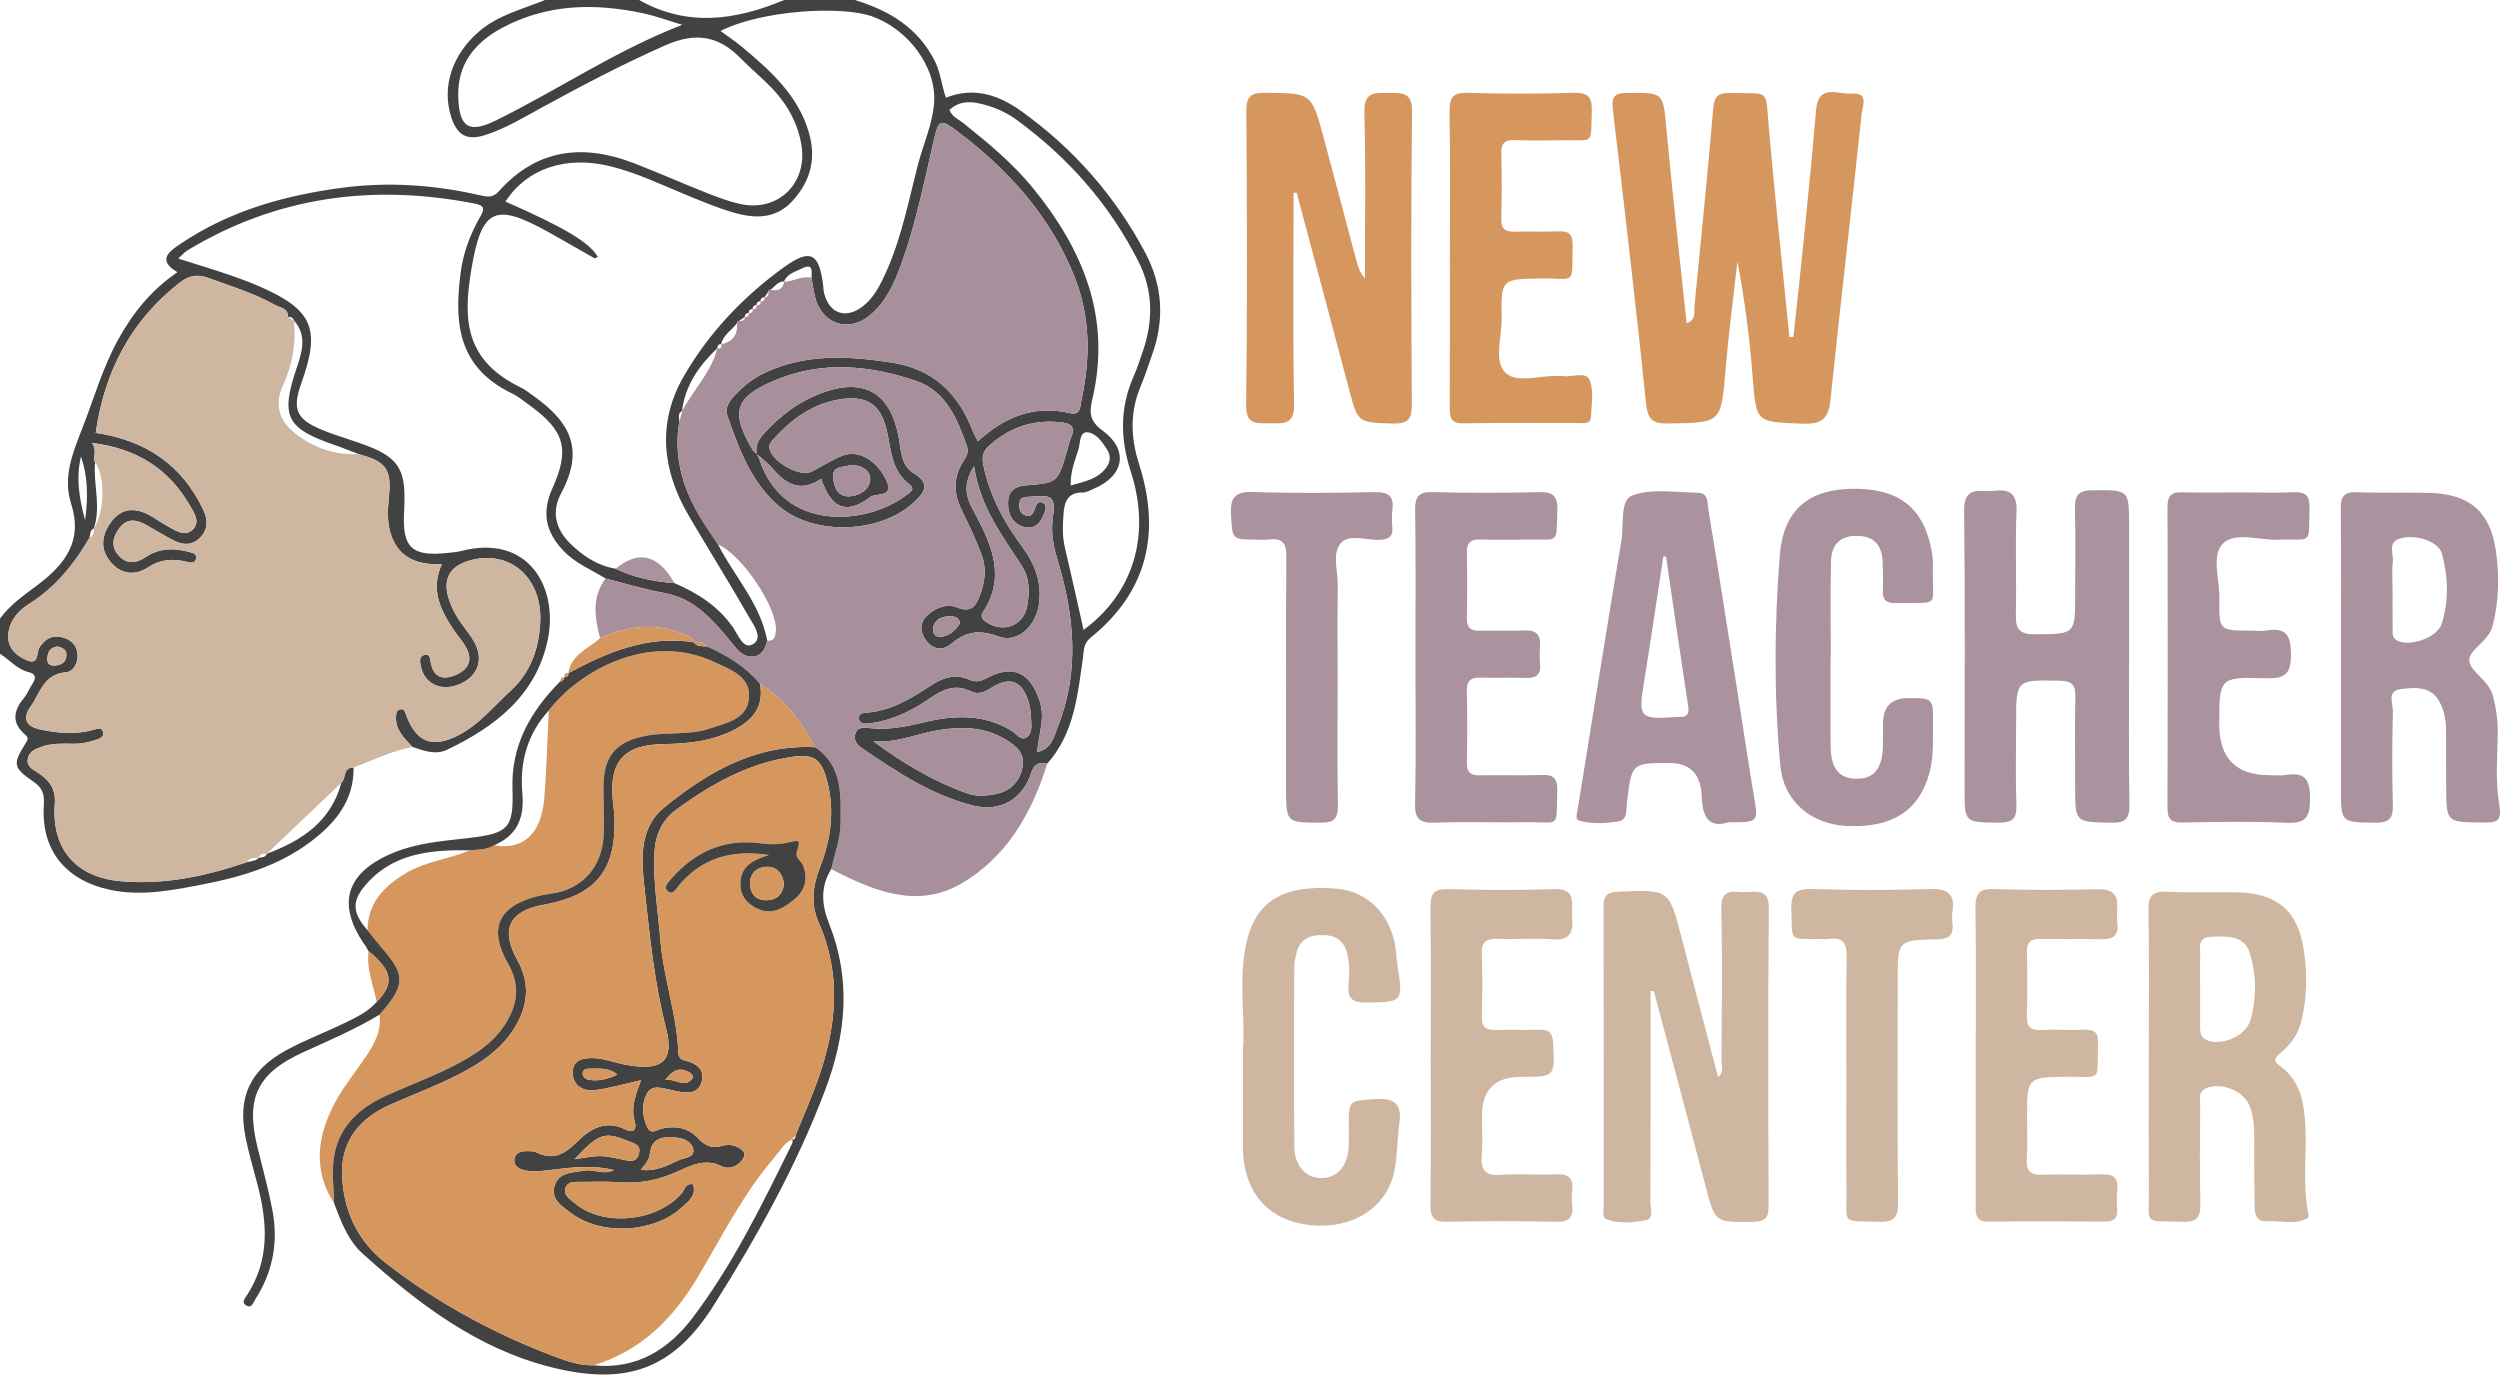
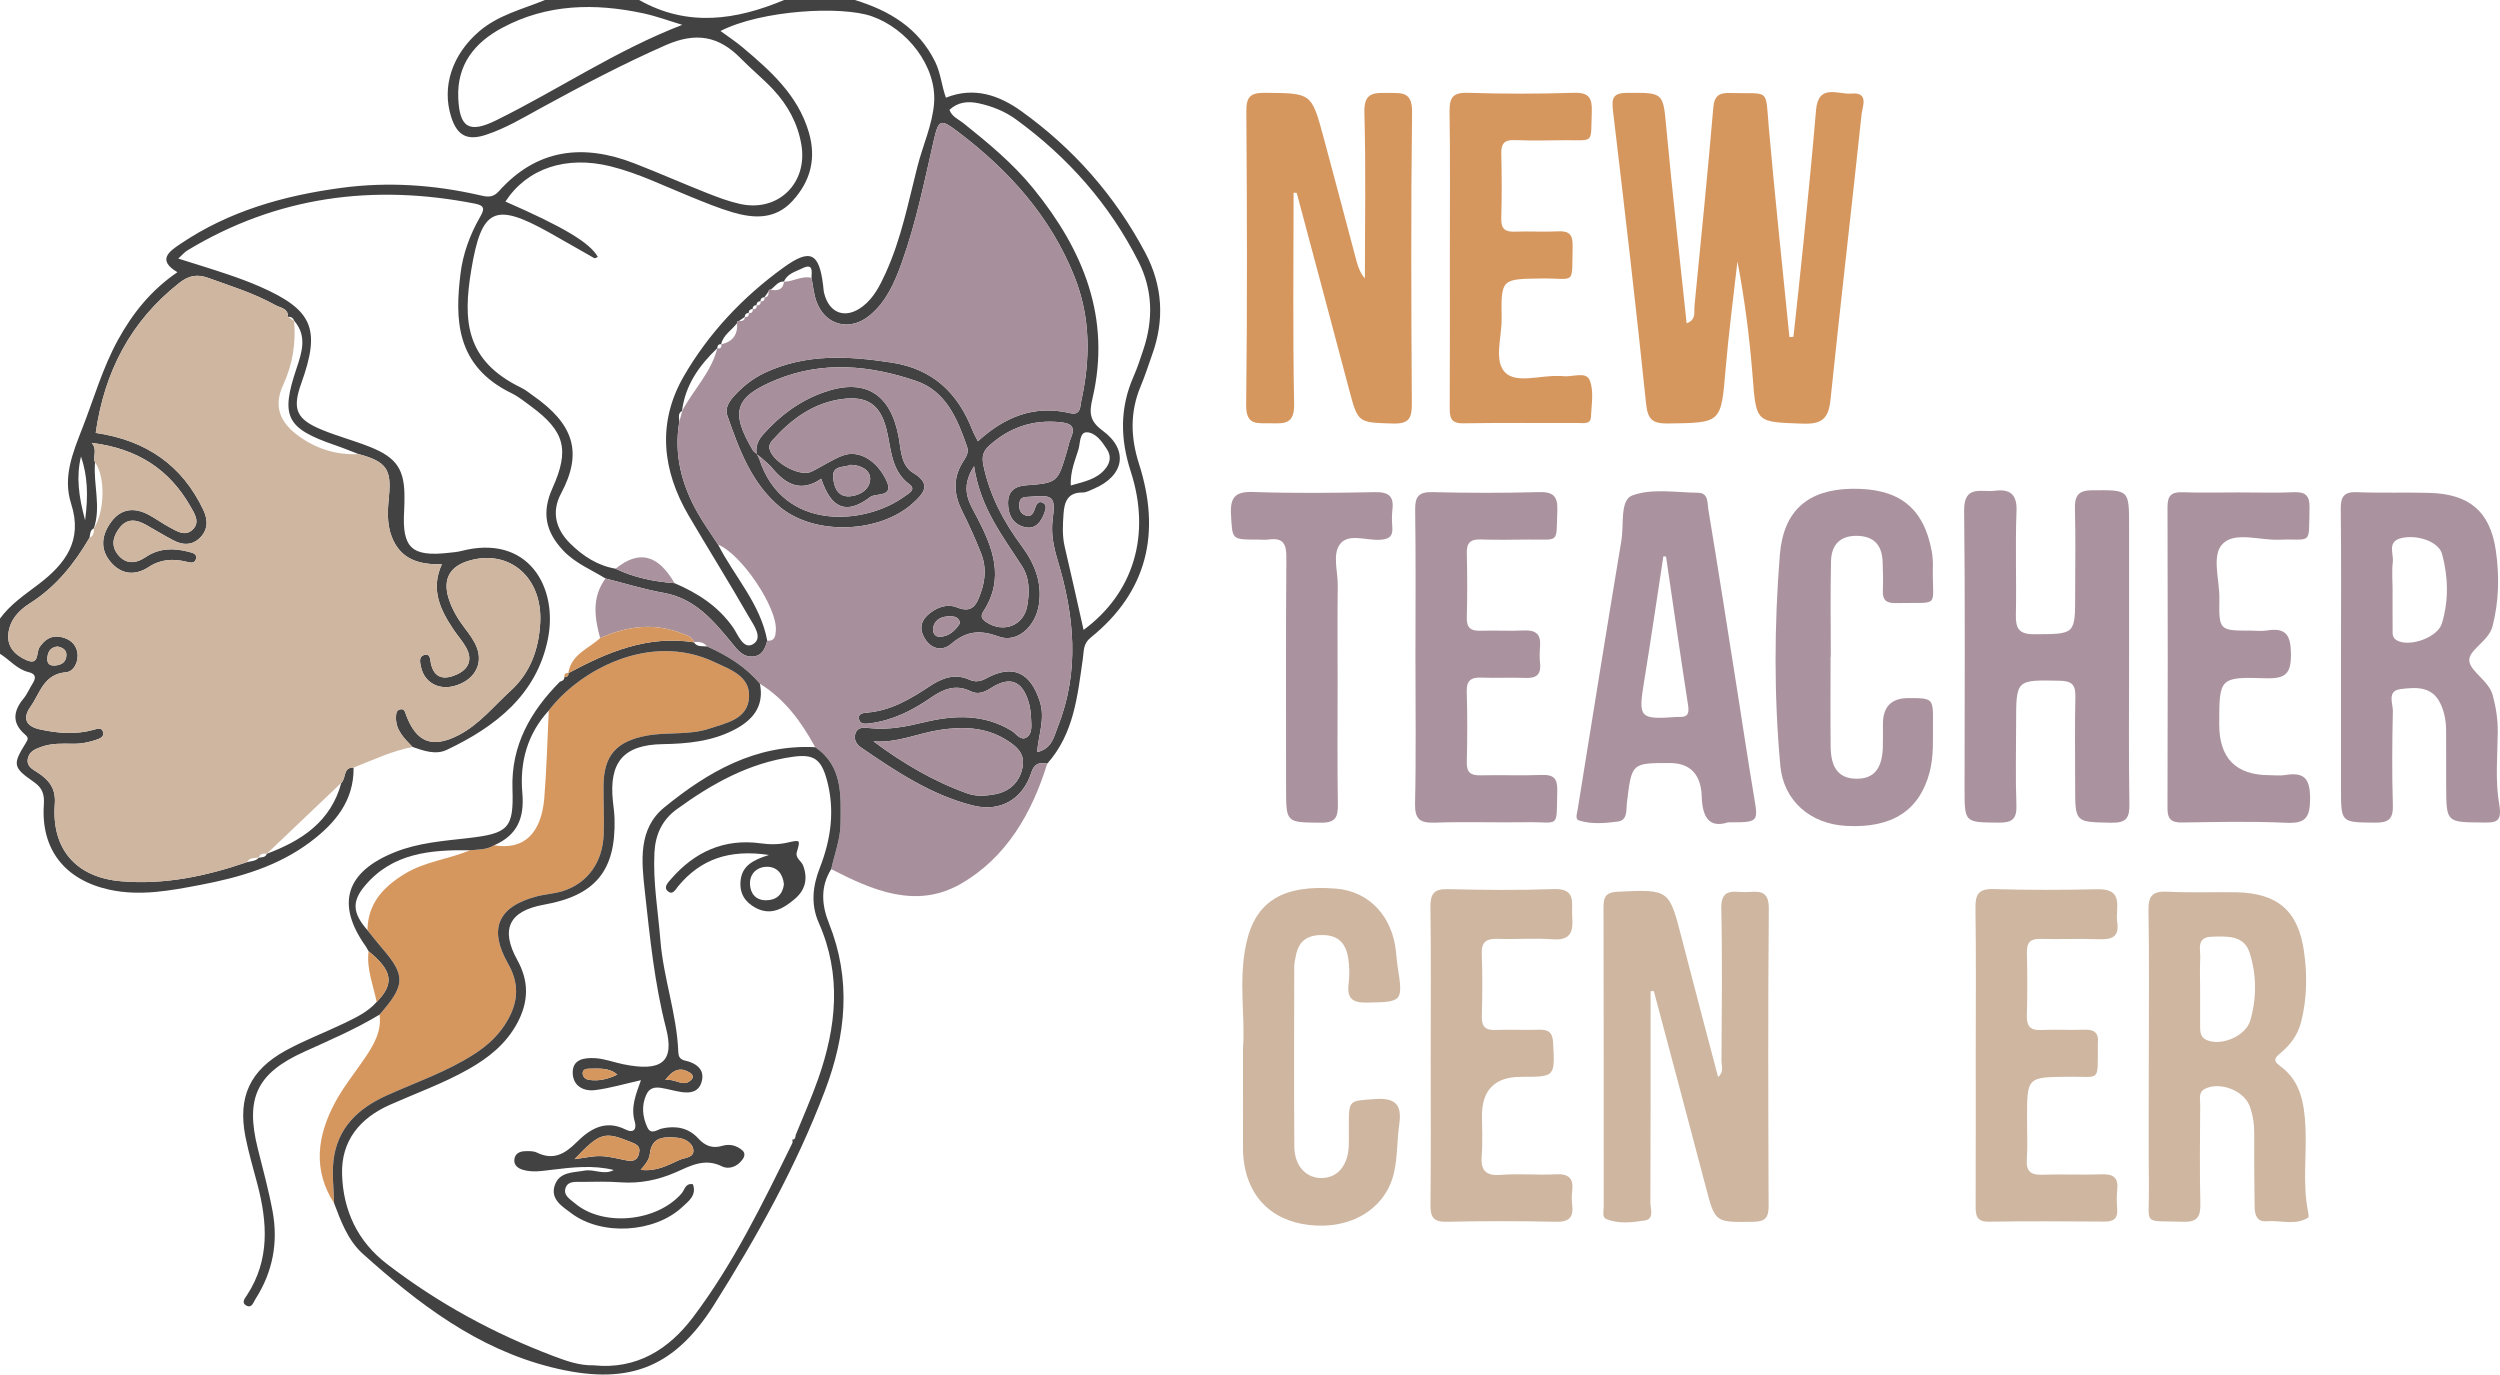
<svg xmlns="http://www.w3.org/2000/svg" id="Layer_2" data-name="Layer 2" viewBox="0 0 1312.736 721.761">
  <defs>
    <style>
      .cls-1 {
        fill: #aa939e;
      }

      .cls-1, .cls-2, .cls-3, .cls-4, .cls-5 {
        stroke-width: 0px;
      }

      .cls-2 {
        fill: #434242;
      }

      .cls-3 {
        fill: #ceb6a0;
      }

      .cls-4 {
        fill: #d6975f;
      }

      .cls-5 {
        fill: #a7909b;
      }
    </style>
  </defs>
  <g id="Layer_1-2" data-name="Layer 1">
    <g>
      <path class="cls-2" d="M0,324.814c5.473-7.556,13.159-12.613,20.429-18.169,13.916-10.635,23.115-22.84,16.953-42.039-4.457-13.885.591-26.292,5.871-39.806,6.052-15.49,10.601-31.569,18.702-46.329,7.7-14.03,17.456-26.18,31.203-35.534-10.963-6.458-4.081-11.041,1.527-14.837,25.528-17.279,54.345-25.396,84.54-29.451,24.414-3.278,48.561-1.65,72.52,3.821,3.579.817,6.827,1.739,10.164-2.003,19.967-22.384,44.313-25.13,71.139-14.706,12.748,4.953,25.27,10.484,37.986,15.521,5.702,2.258,11.514,4.462,17.477,5.797,20.039,4.487,35.758-10.862,32.276-31.163-1.912-11.146-7.126-20.689-14.719-28.838-5.361-5.753-11.546-10.731-17.049-16.361-11.58-11.846-23.582-13.998-39.526-6.976-22.303,9.824-43.721,21.103-65.028,32.749-9.603,5.248-19.011,10.961-29.492,14.364-9.696,3.148-14.925.293-18.026-9.363-5.151-16.037.57-32.94,14.681-45.028,10.097-8.648,22.744-11.598,34.553-16.467h49.413c25.393,14.346,50.785,10.633,76.178,0h37.06c18.118,5.545,33.411,14.586,42.2,32.425,2.929,5.944,3.381,12.454,5.657,18.882,14.782-5.929,27.943-1.295,39.625,7.081,27.399,19.647,49.236,44.468,65.042,74.284,9.104,17.174,10.281,35.208,3.618,53.609-1.977,5.46-3.685,11.031-5.943,16.371-5.746,13.593-5.41,27.018-.928,41.007,11.46,35.768,4.682,66.897-25.406,91.163-3.979,3.209-3.513,6.905-4.078,10.861-2.801,19.596-4.656,39.537-18.735,55.335-4.147-.783-6.778-.21-8.387,4.769-4.397,13.612-15.944,20.845-30.532,17.206-21.865-5.454-40.548-17.939-58.933-30.543-2.286-1.567-3.87-4.253-2.9-7.19,1.297-3.931,4.931-3.2,7.865-2.892,9.725,1.021,18.976-.871,28.392-3.139,15.611-3.76,31.198-4.396,45.758,4.462,2.472,1.504,4.691,5.384,7.784,3.576,3.168-1.851,2.678-6.08,2.514-9.477-.146-3.043-.433-6.173-1.299-9.073-3.385-11.328-9.862-13.79-19.78-7.423-3.441,2.209-6.928,3.558-10.589,1.739-7.944-3.947-14.427-1.195-20.998,3.351-9.652,6.677-20.022,11.907-31.879,13.425-2.314.296-5.35.795-5.888-2.394-.446-2.64,2.122-3.053,4.201-3.217,12.443-.982,22.766-7.11,32.78-13.747,6.652-4.409,13.284-7.042,21.155-3.505,2.991,1.344,5.739.9,8.754-.752,14-7.669,23.353-3.065,28.174,12.393,2.786,8.934-.789,17.162-1.495,26.373,7.905-1.884,8.8-8.136,10.837-13.252,11.595-29.113,8.737-58.245-.023-87.399-2.067-6.878-3.59-13.914-2.671-21.218,1.559-12.393.636-13.314-11.896-12.254-2.384.202-5.073-.175-5.515,3.149-.328,2.466-.01,5.032,2.396,6.315,3.531,1.883,4.855-.575,5.794-3.447.675-2.067,1.806-4.19,4.276-2.738,2.156,1.267,1.2,3.562.477,5.542-1.681,4.6-4.619,8.265-9.774,7.234-6.716-1.343-9.241-6.83-9.167-13.107.066-5.565,3.326-8.466,9.154-8.913,16.913-1.296,16.906-1.407,21.823-18.07.677-2.293,1.088-4.698,2.034-6.873,2.66-6.111-.158-7.689-5.819-8.245-14.181-1.393-26.291,2.727-36.884,12.152-3.478,3.094-4.213,5.892-3.214,10.633,3.327,15.787,10.575,29.482,20.079,42.27,6.73,9.055,10.814,19.031,9.044,30.659-1.782,11.711-11.397,20.461-21.259,16.832-9.838-3.62-16.868-2.874-24.785,3.871-5.205,4.435-11.362,2.421-14.516-3.936-3.022-6.092.19-10.423,5.407-13.65,3.74-2.314,8.219-3.146,11.885-1.638,8.65,3.56,10.711-1.763,12.871-7.993,2.332-6.727,2.707-13.509.122-20.078-2.998-7.62-6.385-15.112-10.045-22.44-4.287-8.584-4.998-16.856.128-25.349,1.523-2.523,3.67-5.008,2.444-8.517-5.068-14.507-11.035-29.112-26.733-34.454-24.086-8.196-48.869-10.669-73.294-.686-22.009,8.995-24.462,16.783-12.476,37.041.479.81,1.402,1.36,2.117,2.031.453.921.907,1.842,1.361,2.763,12.463,38.328,55.873,34.496,76.349,19.353,1.703-1.259,6.192-3.414,2.51-6.151-10.131-7.53-9.546-19.102-12.263-29.451-3.221-12.268-9.818-17.024-22.543-15.486-15.487,1.873-27.177,10.511-37.243,21.744-.842.94-1.679,2.381-1.623,3.547.338,7.076,15.593,16.028,22.126,12.919,5.553-2.643,10.685-6.292,16.402-8.436,8.462-3.174,17.836,2.442,22.866,12.872,4.503,9.339-5.47,6.664-8.323,8.843-12.449,9.507-20.511,6.282-25.822-9.554-10.489,7.292-18.524,3.106-25.634-5.511-1.715-2.078-3.946-3.732-5.94-5.579-.765-.601-1.529-1.203-2.293-1.804-.676-4.0.62-7.211,3.318-10.273,8.775-9.963,19.118-17.654,31.65-22.144,21.574-7.73,35.085.306,39.473,22.847,1.345,6.911,1.115,15.408,7.796,19.428,10.033,6.037,5.101,11.009-.13,15.792-17.374,15.887-51.467,17.246-69.7,2.23-15.108-12.442-21.632-30.384-27.835-48.194-1.339-3.845.942-7.356,3.536-10.223,4.628-5.116,9.917-9.298,16.278-12.275,21.526-10.073,43.732-8.777,66.423-5.303,21.744,3.329,34.835,15.975,42.505,35.589.709,1.812,1.72,3.506,2.835,5.743,14.086-12.879,29.691-19.198,48.406-14.762,5.694,1.35,5.271-3.585,5.856-6.259,4.846-22.127,5.011-44.023-3.587-65.519-12.604-31.512-34.265-55.616-60.951-75.83-9.23-6.991-10.3-6.939-12.844,4.174-4.955,21.649-9.337,43.456-16.851,64.416-3.703,10.329-8.059,20.485-16.881,27.735-10.559,8.678-23.662,5.086-28.065-7.768-1.313-3.833-1.657-7.996-2.446-12.008.078-3.39,1.054-7.902-4.946-4.945-3.541,1.744-7.796,2.719-9.558,6.974l.11-.093c-3.339-.193-4.794,2.736-7.09,4.27l-.852.132-.252.818-2.213,3.168.116-.15c-1.368.081-2.101.796-2.174,2.17l.115-.115c-1.375.074-2.104.793-2.174,2.171l.115-.115c-1.378.071-2.107.79-2.174,2.171l.115-.115c-1.381.069-2.107.79-2.174,2.17l.115-.115c-1.383.068-2.081.819-2.172,2.174l.152-.118c-1.062.737-2.123,1.474-3.185,2.211l-.807.23-.135.831c-2.727,3.779-7.318,6.163-8.384,11.184l.083-.074c-1.564-.12-2.041.832-2.136,2.16l.057-.073c-9.571,9.143-16.94,19.517-18.555,33.106l.159-.21c-2.613,1.346-1.577,3.689-1.575,5.749-2.903,17.084,1.155,32.833,9.515,47.627,3.281,5.806,7.203,11.25,10.834,16.86,8.58,16.833,22.252,31.068,25.825,50.457-1.069,4.109-2.653,8.006-7.576,8.338-5.446.367-8.138-3.605-11.259-7.404-9.565-11.643-19.217-23.119-35.519-26.017-10.312-1.833-20.388-4.995-30.569-7.56-7.522-4.638-15.861-7.971-22.129-14.589-9.499-10.03-11.391-20.226-5.732-32.802,9.085-20.188,6.551-29.913-11.318-43.051-3.307-2.431-6.559-5.093-10.215-6.87-29.605-14.386-29.573-39.329-26.771-62.578,1.274-10.573,4.97-20.612,10.275-29.89,2.149-3.759,2.863-5.957-2.47-7.006-53.502-10.531-104.189-3.937-151.3,24.59-1.404.85-2.492,2.221-4.679,4.217,9.181,2.914,17.496,5.418,25.715,8.206,5.824,1.975,11.628,4.084,17.252,6.56,27.669,12.179,31.882,22.129,21.679,50.583-4.929,13.747-2.789,19.007,10.931,24.624,8.21,3.361,16.862,5.642,25.105,8.932,14.283,5.7,18.325,12.095,18.084,27.301-.032,2.054-.031,4.111-.156,6.16-1.195,19.626,3.922,24.402,23.738,22.099,2.043-.237,4.128-.362,6.104-.88,35.212-9.23,51.116,18.871,45.64,46.132-5.882,29.284-27.473,46.103-53.085,58.248-5.902,2.799-12.112.479-17.998-1.516-4.237-4.464-8.896-8.705-8.682-15.619.053-1.695.083-3.641,2.185-4.115,2.343-.529,2.56,1.464,3.153,3.04,5.386,14.325,13.76,17.55,27.482,10.502,10.909-5.603,18.445-15.2,27.294-23.239,10.559-9.592,14.884-22.062,15.624-35.772,1.272-23.579-15.836-38.556-36.871-32.755-10.637,2.934-14.508,9.778-11.14,20.221,1.796,5.568,4.746,10.566,8.33,15.25,2.476,3.235,5.038,6.653,6.443,10.406,3.403,9.089-1.806,17.395-12.005,20.089-8.301,2.193-15.613-1.987-17.337-9.928-.51-2.352-1.313-5.388,1.43-6.314,3.538-1.194,3.256,2.227,3.747,4.421,1.77,7.918,7.048,8.614,13.293,5.885,6.326-2.764,8.778-7.647,5.277-14.136-1.77-3.28-4.362-6.108-6.461-9.223-7.039-10.444-12.497-21.241-6.361-34.655-12.14.314-21.818-2.654-26.342-14.517-2.661-6.976-2.117-14.18-1.417-21.326,1.375-14.042-1.474-18.118-15.995-22.009-4.098-1.563-8.154-3.249-12.3-4.669-25.695-8.802-28.748-15.048-20.261-40.313,2.812-8.37,5.72-17.044-1.274-25.054l.145.207c-.565-1.556-1.625-2.368-3.329-2.216.099-4.591-4.06-4.707-6.743-6.207-11.121-6.216-23.254-9.937-35.172-14.246-5.88-2.126-10.26-1.214-15.045,2.532-25.836,20.228-39.479,46.966-44.033,78.844,26.563,3.909,45.413,16.977,56.536,40.491,2.468,5.216,2.598,10.724-2.297,15.069-4.196,3.725-8.866,3.246-13.418.867-4.849-2.534-9.523-5.401-14.293-8.089-4.912-2.768-9.842-3.718-13.832,1.327-3.417,4.319-4.925,9.333-1.13,14.135,4.147,5.247,9.323,5.004,14.579,1.46,7.086-4.778,14.727-4.927,22.668-2.812,1.982.528,4.463.939,3.888,3.6-.592,2.743-3.02,2.073-5.047,1.597-6.911-1.623-13.402-1.425-19.697,2.712-7.26,4.772-14.523,4.134-20.22-2.688-5.654-6.771-4.563-14.143.285-20.814,5.304-7.297,12.395-7.877,20.02-3.753,3.61,1.953,6.942,4.422,10.562,6.355,3.872,2.067,8.265,5.158,12.278,1.366,4.165-3.936.917-8.623-1.138-12.23-11.059-19.406-27.83-30.402-51.847-33.351,3.25,3.813.345,7.044,1.759,10.24-1.006,11.567,3.297,23.234-.648,34.746l.105-.162c-2.203,1.006-1.946,3.167-2.362,5.012-8.004,13.71-17.716,25.824-31.365,34.462-5.635,3.566-10.185,8.341-11.185,15.279-1.044,7.243,3.214,11.685,9.224,14.41,7.135,3.235,5.256-4.042,7.107-6.729,2.806-4.074,6.2-6.344,11.221-5.318,4.385.895,7.735,3.457,8.579,7.854.946,4.926-1.758,10.314-5.93,10.657-11.792.967-13.583,10.997-18.621,18.068-4.358,6.117-2.399,10.312,4.815,11.903,9.45,2.084,18.955,2.878,28.457.192,1.992-.563,4.257-1.451,4.896,1.502.431,1.992-1.431,3-2.995,3.564-4.207,1.518-8.525,2.389-13.075,2.312-5.465-.093-10.96-.305-16.285,1.584-3.345,1.187-6.555,2.399-7.257,6.368-.685,3.876,2.453,5.405,4.968,7.021,6.127,3.936,9.842,8.394,9.21,16.68-1.794,23.515,11.047,38.467,34.637,40.528,22.813,1.993,44.8-2.643,66.281-10.036,2.231-.554,4.716-.457,6.368-2.488l-.2.193c1.649-.298,3.573-.053,4.299-2.172l-.082.097c18.347-6.883,33.698-16.902,39.156-37.282,2.627-2.279.732-8.19,6.44-7.996.219,17.544-9.774,29.344-22.736,39.079-17.072,12.821-37.068,18.601-57.706,22.533-15.813,3.012-31.6,6.054-47.792,2.512-23.376-5.113-36.034-21.153-34.413-44.651.37-5.363-.683-8.751-5.33-11.964-10.955-7.575-11.118-9.203-4.182-20.338,1.321-2.12,1.563-2.863-.508-4.652-6.81-5.885-6.068-12.225-.619-18.792,1.934-2.331,3.103-5.282,4.752-7.867,1.874-2.936,1.727-5.048-2.059-5.955-6.144-1.471-9.997-6.504-15.072-9.637v-18.502ZM323.248,298.63c9.79,4.709,20.228,6.785,30.976,7.599,12.137,5.2,22.879,12.067,30.666,23.195,2.69,3.845,5.427,11.965,10.621,8.766,5.346-3.292.134-10.079-2.359-14.43-10.198-17.799-21.078-35.207-31.469-52.899-14.021-23.872-16.694-48.908-2.684-73.201,13.085-22.689,31.091-41.757,52.431-57.185,14.063-10.167,18.723-7.753,20.793,9.414.164,1.359.206,2.751.536,4.07,2.702,10.778,11.368,13.759,20.279,6.898,5.903-4.545,9.078-11.061,12.067-17.622,8.137-17.853,11.843-37.026,16.653-55.877,2.851-11.172,7.938-22.115,8.734-33.393,1.353-19.15-14.033-38.838-32.638-45.394-15.976-5.63-57.814-3.33-79.535,7.703,3.901,2.867,7.918,5.491,11.565,8.556,14.755,12.402,29.098,25.14,34.819,44.623,4.025,13.708.966,25.654-8.58,36.073-8.944,9.762-20.071,9.285-31.381,5.976-7.517-2.199-14.799-5.255-22.079-8.193-13.94-5.627-27.435-12.361-42.156-15.992-23.253-5.736-43.746,1.06-55.106,18.527,30.693,13.429,44.331,21.593,48.526,29.069-.626.238-1.471.867-1.845.658-8.019-4.493-15.938-9.165-23.97-13.633-28.284-15.736-35.242-12.695-40.646,19.743-4.462,26.781-3.143,47.726,26.345,61.991,2.136,1.033,4.012,2.615,5.976,3.988,21.418,14.961,26.415,29.769,14.804,51.508-5.159,9.66-2.765,18.722,4.817,26.216,6.651,6.575,14.331,11.637,23.84,13.244ZM568.974,330.769c26.109-19.178,35.6-49.744,24.805-83.086-5.569-17.202-5.817-33.4,1.405-49.878,2.052-4.683,3.651-9.575,5.26-14.437,5.17-15.629,4.856-31.178-2.585-45.917-15.233-30.173-37.051-54.879-64.355-74.751-5.864-4.268-12.567-6.955-19.671-8.47-5.56-1.186-10.82-.717-15.29,3.454,1.353,3.687,4.782,4.939,7.341,6.989,13.124,10.509,26.051,21.179,36.729,34.321,26.262,32.321,40.944,67.968,31.034,110.258-1.745,7.445-1.602,11.763,5.332,16.872,13.868,10.217,11.332,23.763-4.693,30.554-1.889.8-3.887,1.943-5.824,1.924-7.827-.078-9.573,4.912-10.014,11.217-.406,5.807-.727,11.564.642,17.356,3.375,14.288,6.509,28.633,9.885,43.595ZM358.268,13.036c-6.846-2.045-13.591-4.562-20.556-6.051-25.397-5.428-50.38-4.983-73.887,7.56-14.54,7.758-23.893,19.252-23.199,36.769.622,15.713,5.667,18.878,19.913,11.858,32.602-16.065,62.921-36.697,97.729-50.137ZM458.653,389.278c15.394,11.446,31.688,21.136,49.691,27.478,4.263,1.502,9.607,1.176,14.182.289,7.566-1.466,12.855-6.188,14.405-14.14,1.458-7.482-3.477-11.292-8.894-14.593-10.818-6.591-22.582-6.86-34.678-5.008-11.407,1.746-22.272,6.966-34.704,5.973ZM511.472,244.811c-7.847,12.061-2.213,19.563,1.607,26.904,8.36,16.064,14.521,32.031,3.306,49.284-1.709,2.629-.887,4.107,1.636,5.751,8.965,5.842,19.56,1.766,21.374-8.661,1.247-7.169,1.343-14.45-2.794-20.897-10.084-15.716-21.86-30.518-25.13-52.382ZM562.236,254.924c7.189-2.032,13.631-3.265,18.075-8.648,2.642-3.201,3.315-6.647.955-10.344-2.628-4.118-5.974-8.777-10.557-8.935-3.907-.135-3.437,5.736-4.419,9.004-1.733,5.766-4.327,11.422-4.054,18.923ZM446.593,244.082c-3.101,1.545-9.481.026-9.112,6.32.29,4.947,2.139,10.814,8.985,10.205,5.321-.474,10.476-3.858,10.461-9.279-.013-4.449-4.703-7.134-10.334-7.246ZM504.05,327.322c-.218-3.358-3.12-3.704-5.153-3.701-3.823.007-7.636,1.111-8.788,5.502-.69,2.628.531,5.309,3.31,5.254,4.743-.094,8.086-3.137,10.632-7.055ZM44.691,273.21c1.77-13.41,1.206-23.611-2.16-33.52-2.553,10.565-1.264,20.78,2.16,33.52ZM30.25,339.486c-3.591.353-5.138,2.542-5.397,5.974-.23,3.055,1.193,4.249,4.158,3.993,3.448-.298,5.795-1.895,5.865-5.514.055-2.829-2.105-3.91-4.626-4.453Z" />
      <path class="cls-3" d="M188.262,238.442c14.521,3.89,17.37,7.967,15.995,22.009-.7,7.146-1.243,14.35,1.417,21.326,4.525,11.864,14.202,14.831,26.342,14.517-6.136,13.415-.679,24.211,6.361,34.655,2.099,3.114,4.691,5.943,6.461,9.223,3.502,6.49,1.049,11.372-5.277,14.136-6.246,2.729-11.524,2.034-13.293-5.885-.49-2.194-.208-5.615-3.747-4.421-2.743.926-1.94,3.962-1.43,6.314,1.724,7.941,9.035,12.12,17.337,9.928,10.199-2.694,15.408-11,12.005-20.089-1.405-3.753-3.967-7.171-6.443-10.406-3.584-4.684-6.534-9.682-8.33-15.25-3.368-10.443.503-17.287,11.14-20.221,21.035-5.801,38.143,9.176,36.871,32.755-.739,13.71-5.065,26.18-15.624,35.772-8.85,8.039-16.386,17.636-27.294,23.239-13.722,7.048-22.096,3.824-27.482-10.502-.593-1.576-.81-3.569-3.153-3.04-2.102.474-2.133,2.42-2.185,4.115-.214,6.914,4.446,11.155,8.682,15.619-10.86,2.053-20.762,6.843-30.951,10.811-5.706-.192-3.811,5.718-6.439,7.998-13.052,12.428-26.104,24.855-39.155,37.282,0,0,.082-.097.082-.097-1.828-.055-3.659-.117-4.299,2.172,0,0,.2-.193.2-.192-2.243.521-4.951-.144-6.368,2.488-21.481,7.393-43.468,12.029-66.281,10.036-23.59-2.061-36.431-17.012-34.637-40.528.632-8.285-3.083-12.743-9.21-16.68-2.515-1.616-5.653-3.144-4.968-7.021.702-3.969,3.912-5.181,7.257-6.368,5.325-1.89,10.82-1.677,16.285-1.584,4.549.078,8.868-.794,13.075-2.312,1.564-.564,3.426-1.572,2.995-3.564-.639-2.953-2.904-2.065-4.896-1.502-9.501,2.685-19.006,1.891-28.457-.192-7.214-1.59-9.173-5.786-4.815-11.903,5.038-7.071,6.829-17.101,18.621-18.068,4.173-.342,6.877-5.731,5.93-10.657-.845-4.397-4.195-6.958-8.579-7.854-5.021-1.026-8.415,1.244-11.221,5.318-1.851,2.687.028,9.965-7.107,6.729-6.01-2.725-10.268-7.167-9.224-14.41,1-6.938,5.55-11.713,11.185-15.279,13.649-8.638,23.36-20.752,31.365-34.473,2.191-1.012,2.352-2.971,2.362-5.001,0,0-.105.162-.106.161,5.797-8.976,6.138-27.226.648-34.746-1.414-3.196,1.491-6.427-1.759-10.24,24.018,2.949,40.788,13.945,51.847,33.351,2.055,3.607,5.304,8.294,1.138,12.23-4.013,3.792-8.407.701-12.278-1.366-3.62-1.933-6.951-4.402-10.562-6.355-7.624-4.124-14.716-3.543-20.02,3.753-4.848,6.671-5.94,14.042-.285,20.814,5.697,6.822,12.96,7.46,20.22,2.688,6.294-4.137,12.785-4.335,19.697-2.712,2.027.476,4.455,1.146,5.047-1.597.574-2.662-1.906-3.073-3.888-3.6-7.941-2.115-15.583-1.966-22.668,2.812-5.256,3.544-10.432,3.787-14.579-1.46-3.795-4.802-2.286-9.815,1.13-14.135,3.99-5.044,8.92-4.094,13.832-1.327,4.77,2.688,9.444,5.555,14.293,8.089,4.552,2.379,9.221,2.858,13.418-.867,4.895-4.345,4.765-9.853,2.297-15.069-11.123-23.514-29.973-36.582-56.536-40.491,4.554-31.878,18.197-58.617,44.033-78.844,4.784-3.746,9.164-4.658,15.045-2.532,11.918,4.308,24.05,8.03,35.172,14.246,2.683,1.499,6.841,1.616,6.743,6.207,1.11.739,2.22,1.478,3.329,2.217,0,0-.145-.207-.145-.207,1.004,11.732-.684,22.755-5.73,33.716-5.07,11.012-1.956,19.481,7.951,26.714,9.355,6.83,19.922,10.194,31.615,9.606Z" />
      <path class="cls-5" d="M317.944,303.766c10.182,2.566,20.257,5.727,30.569,7.56,16.302,2.898,25.955,14.373,35.519,26.017,3.121,3.799,5.813,7.771,11.259,7.404,4.923-.331,6.507-4.229,7.576-8.338,3.962.389,4.309-2.433,4.522-5.213.921-12.038-18.007-40.214-30.347-45.244-3.63-5.609-7.553-11.054-10.834-16.86-8.36-14.793-12.418-30.542-9.515-47.627.525-1.916,1.05-3.833,1.575-5.749,0,0-.159.21-.16.21,5.897-11.196,15.383-20.387,18.555-33.106,0,0-.057.073-.057.073,1.812.364,2.406-.473,2.137-2.161,0,0-.083.074-.083.074,6.046-1.298,8.805-5.052,8.384-11.184l.135-.831s.807-.23.808-.23c1.656.115,3.04-.158,3.184-2.211,0,0-.152.118-.152.118,1.615.163,2.344-.557,2.172-2.174,0,0-.115.115-.115.115,1.619.169,2.347-.551,2.174-2.171,0,0-.115.115-.115.115,1.616.167,2.348-.55,2.174-2.171,0,0-.115.115-.115.115,1.615.165,2.351-.548,2.174-2.171,0,0-.115.115-.115.115,1.614.164,2.359-.539,2.174-2.171,0,0-.116.15-.116.15,2.066-.131,2.366-1.492,2.213-3.168l.252-.818s.852-.132.852-.132c3.682.76,6.493.078,7.09-4.27,0,0-.11.093-.11.093,4.931.014,9.395-3.308,14.504-2.029.788,4.012,1.133,8.175,2.446,12.008,4.403,12.853,17.506,16.446,28.065,7.768,8.822-7.25,13.178-17.406,16.881-27.735,7.514-20.96,11.896-42.767,16.851-64.416,2.544-11.113,3.614-11.166,12.844-4.174,26.686,20.214,48.348,44.318,60.951,75.83,8.598,21.496,8.433,43.392,3.587,65.519-.586,2.675-.162,7.609-5.856,6.259-18.714-4.436-34.32,1.883-48.406,14.762-1.114-2.237-2.126-3.931-2.835-5.743-7.67-19.613-20.762-32.26-42.505-35.589-22.691-3.474-44.897-4.77-66.423,5.303-6.361,2.976-11.65,7.159-16.278,12.275-2.594,2.867-4.875,6.378-3.536,10.223,6.203,17.81,12.727,35.752,27.835,48.194,18.233,15.016,52.327,13.658,69.7-2.23,5.231-4.783,10.162-9.756.13-15.792-6.681-4.02-6.451-12.517-7.796-19.428-4.387-22.541-17.898-30.578-39.473-22.847-12.531,4.49-22.875,12.181-31.65,22.144-2.697,3.063-3.993,6.273-3.318,10.273l.072-.07c-.716-.671-1.638-1.22-2.117-2.03-11.986-20.258-9.533-28.046,12.476-37.041,24.425-9.983,49.208-7.51,73.294.686,15.698,5.342,21.664,19.946,26.733,34.454,1.226,3.509-.921,5.994-2.444,8.517-5.126,8.494-4.415,16.765-.128,25.349,3.66,7.328,7.047,14.82,10.045,22.44,2.585,6.569,2.21,13.351-.122,20.078-2.16,6.231-4.221,11.553-12.871,7.993-3.666-1.509-8.145-.676-11.885,1.638-5.217,3.228-8.429,7.559-5.407,13.65,3.154,6.357,9.311,8.371,14.516,3.936,7.916-6.746,14.947-7.492,24.785-3.871,9.862,3.629,19.477-5.122,21.259-16.832,1.77-11.629-2.314-21.604-9.044-30.659-9.504-12.788-16.753-26.483-20.079-42.27-.999-4.741-.264-7.538,3.214-10.633,10.593-9.425,22.703-13.545,36.884-12.152,5.661.556,8.479,2.134,5.819,8.245-.946,2.174-1.357,4.579-2.034,6.873-4.917,16.662-4.911,16.774-21.823,18.07-5.827.447-9.088,3.348-9.154,8.913-.074,6.277,2.451,11.764,9.167,13.107,5.155,1.031,8.093-2.634,9.774-7.234.723-1.979,1.68-4.275-.477-5.542-2.471-1.452-3.601.671-4.276,2.738-.939,2.872-2.262,5.33-5.794,3.447-2.406-1.283-2.724-3.849-2.396-6.315.442-3.323,3.131-2.947,5.515-3.149,12.531-1.06,13.455-.139,11.896,12.254-.919,7.304.604,14.339,2.671,21.218,8.761,29.154,11.618,58.286.023,87.399-2.037,5.116-2.933,11.368-10.837,13.252.706-9.211,4.281-17.439,1.495-26.373-4.821-15.458-14.173-20.062-28.174-12.393-3.016,1.652-5.763,2.096-8.754.752-7.87-3.537-14.503-.904-21.155,3.505-10.014,6.637-20.337,12.765-32.78,13.747-2.079.164-4.646.576-4.201,3.217.539,3.189,3.574,2.691,5.888,2.394,11.858-1.518,22.228-6.747,31.879-13.425,6.571-4.546,13.054-7.298,20.998-3.351,3.661,1.819,7.148.47,10.589-1.739,9.918-6.366,16.395-3.904,19.78,7.423.867,2.9,1.153,6.029,1.299,9.073.164,3.397.653,7.626-2.514,9.477-3.093,1.808-5.312-2.072-7.784-3.576-14.56-8.858-30.147-8.222-45.758-4.462-9.416,2.268-18.667,4.16-28.392,3.139-2.933-.308-6.567-1.038-7.865,2.892-.969,2.938.614,5.623,2.9,7.19,18.385,12.604,37.068,25.089,58.933,30.543,14.588,3.639,26.135-3.594,30.532-17.206,1.608-4.979,4.24-5.552,8.387-4.769-8.098,26.167-21.544,49.457-45.531,63.169-23.242,13.286-46.19,3.351-67.88-7.807,1.732-7.931,4.83-15.85,4.9-23.795.129-14.626,1.353-30.239-13.319-40.229-7.206-13.249-15.907-25.203-29.019-33.326-7.514-8.989-17.226-14.868-27.769-19.571-1.8-2.326-4.262-2.605-6.934-2.239l.064.058c-.946-3.021-3.588-3.557-6.148-4.58-14.779-5.907-29.049-3.91-43.121,2.354-2.94-10.777-4.439-21.424,2.818-31.285Z" />
      <path class="cls-4" d="M941.73,176.833c1.767-16.531,3.629-33.052,5.277-49.594,2.304-23.137,4.646-46.274,6.587-69.443,1.184-14.134,11.716-8.038,18.605-8.655,9.37-.839,5.73,6.86,5.3,10.924-5.295,49.975-11.13,99.894-16.325,149.879-1.007,9.694-4.32,12.878-14.486,12.516-24.798-.884-24.473-.305-26.412-25.004-1.576-20.071-4.113-40.067-7.956-60.186-2.107,18.89-4.624,37.746-6.226,56.678-2.399,28.338-2.13,28.035-30.284,28.419-8.366.114-10.626-2.277-11.494-10.671-5.307-51.345-11.306-102.621-17.389-153.883-.79-6.662.413-9.038,7.633-9.061,19.194-.06,18.682-.342,20.495,19.165,3.152,33.915,7.006,67.765,10.587,101.848,5.188-1.89,3.803-5.901,4.112-9.048,3.413-34.71,6.913-69.414,9.891-104.162.562-6.557,3.234-7.87,9.01-7.717,21.034.558,18.292-2.883,20.127,18.025,3.226,36.752,7.188,73.439,10.842,110.154.702-.061,1.405-.123,2.107-.184Z" />
      <path class="cls-4" d="M175.447,631.845c-11.369-17.682-8.809-35.484.415-52.795,4.443-8.337,10.542-15.791,15.856-23.668,4.608-6.83,8.734-13.836,7.582-22.599,13.611-15.508,13.783-20.473,1.346-34.878-2.656-3.076-5.133-6.305-7.692-9.464.178-14.19,8.499-22.914,19.825-29.748,10.551-6.366,22.926-7.546,34.056-12.231,4.324-.378,8.755-.24,12.664-2.619,15.35,2.653,24.796-5.959,26.328-24.986,1.225-15.209,1.582-30.488,2.324-45.736,15.704-20.733,52.684-41.589,86.872-25.506,8.246,3.879,18.822,7.347,18.295,18.342-.56,11.692-11.805,13.623-20.862,16.647-10.6,3.539-21.796,1.674-32.615,3.636-15.987,2.899-22.787,10.202-22.96,26.249-.092,8.561.41,17.136.096,25.685-.535,14.578-8.424,25.54-21.321,29.685-4.527,1.455-9.441,1.665-14.058,2.895-20.108,5.355-25.245,16.999-14.87,35.191,5.697,9.99,5.625,19.114.21,29.066-4.26,7.83-10.268,13.504-17.574,18.262-14.471,9.424-30.763,14.939-46.356,21.968-14.895,6.714-25.915,17.034-27.888,34.062-.858,7.403.16,15.023.325,22.544Z" />
      <path class="cls-2" d="M259.501,443.842c-3.909,2.379-8.34,2.241-12.665,2.619-20.578-.279-40.646,1.345-55.157,18.565-7.157,8.494-6.455,14.545,1.277,23.414,2.559,3.159,5.036,6.388,7.692,9.464,12.437,14.405,12.265,19.37-1.346,34.878-12.623,7.592-26.103,13.4-39.494,19.46-25.058,11.34-31.055,24.354-24.459,50.822,2.725,10.935,5.719,21.833,7.772,32.9,3.048,16.428.125,31.974-8.986,46.158-1.153,1.795-1.931,5.212-5.049,3.261-2.422-1.516-.402-3.765.617-5.327,12.076-18.514,10.725-38.227,5.436-58.34-2.171-8.256-4.617-16.465-6.26-24.828-4.093-20.838,2.335-34.942,21.238-45.31,9.862-5.409,20.498-9.396,30.652-14.299,6.123-2.956,12.361-5.879,17.006-11.144,9.418-9.657,8.344-16.425-4.231-26.659,0,0,.059.117.059.116-.471-.829-.942-1.657-1.413-2.485-16.004-22.312-10.707-39.369,15.324-49.705,12.28-4.876,25.299-5.833,38.188-7.311,21.241-2.436,24.099-5.056,23.395-25.808-.778-22.94,9.49-40.727,24.94-56.369,1.335-.272,2.268-.929,2.355-2.41,0,0-.067.053-.067.053,1.344-.049,2.304-.485,2.115-2.085,0,0-.037.019-.037.019,20.588-11.124,41.723-20.034,65.994-16.214,0,0-.064-.058-.065-.058,1.688,2.672,4.474,1.951,6.934,2.239,10.544,4.703,20.255,10.582,27.769,19.58,2.434,12.274-4.187,19.498-14.127,24.487-11.581,5.812-24.106,7.018-36.923,7.217-20.574.32-28.327,9.515-26.141,30.055.325,3.057.779,6.115.859,9.18.707,27.181-10.057,40.245-37.024,45.056-18.284,3.262-23.069,12.798-14.035,29.079,6.241,11.246,5.946,21.978-.046,33.128-5.926,11.027-15.164,18.309-25.767,24.284-13.159,7.416-27.367,12.501-41.116,18.61-15.765,7.006-25.626,18.894-25.092,36.516.572,18.901,8.043,35.123,23.524,47.018,26.796,20.589,56.143,36.573,87.726,48.495,6.689,2.525,13.486,4.936,20.832,4.753,22.566,2.345,39.48-8.415,52.139-25.162,21.295-28.171,36.685-59.944,52.217-91.524.266-.54.01-1.337-.003-2.013l-.172.179c1.744.07,1.779-1.218,1.926-2.416,3.96-9.809,8.301-19.484,11.806-29.452,9.573-27.225,12.458-54.587.319-81.957-4.302-9.698-3.199-19.292.547-28.886,5.864-15.018,8.012-30.356,3.686-46.214-2.997-10.989-7.006-13.581-17.662-12.112-23.129,3.188-42.682,14.152-61.135,27.574-7.725,5.619-11.261,13.333-11.738,22.86-.777,15.488,1.917,30.683,3.14,46.008,1.58,19.814,8.652,38.716,9.391,58.603.172,4.646,3.245,4.19,6.02,5.195,4.629,1.677,7.684,4.811,6.309,10.178-1.403,5.476-5.731,6.371-10.531,5.675-3.714-.539-7.339-1.678-11.051-2.24-3.222-.488-6.005.125-7.578,3.678-2.562,5.787-1.955,11.433.507,16.908,1.983,4.409,5.162,1.342,7.884.742,7.214-1.59,13.838-.311,18.885,5.189,3.666,3.996,7.436,5.497,12.711,3.927,3.796-1.13,7.516-.218,10.538,2.443,1.507,1.327,1.172,3.081.108,4.62-2.705,3.915-7.266,5.524-10.861,3.732-9.158-4.567-16.635-.216-24.34,3.148-9.302,4.062-18.816,5.973-28.999,5.231-6.826-.497-13.711-.305-20.567-.222-3.0.037-6.828-.517-8.139,2.944-1.537,4.058,2.248,6.096,4.75,8.23,14.763,12.585,43.167,9.856,56.141-5.185,1.59-1.843,1.887-5.493,5.903-4.748,2.084,5.839-2.305,8.894-5.627,11.984-14.634,13.612-42.36,15.213-58.267,3.212-4.735-3.572-11.188-7.327-8.624-14.756,2.418-7.008,9.635-6.534,15.609-7.606,5.129-.92,10.205,2.542,15.337-.318-10.836-2.695-21.764-1.418-32.635-.107-5.14.62-10.243,1.504-15.267-.053-2.267-.702-4.517-2.285-4.319-5.112.235-3.346,2.77-4.553,5.749-4.618,2.028-.044,4.329-.129,6.057.72,8.631,4.241,14.692.787,20.871-5.372,7.003-6.981,15.089-12.047,25.723-6.724,4.331,2.168,5.987-.287,4.837-4.185-2.209-7.481.588-14.256,3.26-21.709-8.756,1.96-16.318,4.221-24.043,5.2-5.959.755-11.448-2.031-11.777-8.667-.379-7.648,6.17-8.402,11.657-8.108,5.041.27,9.976,2.214,14.997,3.227,19.993,4.035,26.915-1.206,22.34-18.977-6.081-23.623-8.477-47.765-11.131-71.856-1.729-15.693-3.634-32.779,10.236-44.079,22.856-18.62,47.97-33.2,79.215-31.596,14.673,9.991,13.449,25.604,13.32,40.23-.07,7.946-3.168,15.864-4.9,23.795-5.789,9.253-5.02,18.855-1.191,28.437,11.831,29.604,9.046,58.46-2.08,87.831-15.1,39.863-35.753,76.792-58.304,112.592-21.498,34.129-46.301,42.46-85.261,32.729-39.173-9.785-69.967-33.432-99.139-59.612-7.736-6.943-11.428-16.892-15.054-26.522-.161-7.51-1.178-15.13-.32-22.533,1.972-17.028,12.993-27.348,27.888-34.062,15.593-7.029,31.885-12.544,46.356-21.968,7.307-4.758,13.315-10.433,17.574-18.262,5.414-9.952,5.487-19.076-.21-29.066-10.374-18.192-5.238-29.837,14.87-35.191,4.617-1.229,9.531-1.44,14.058-2.895,12.897-4.145,20.787-15.107,21.321-29.685.314-8.549-.189-17.124-.096-25.685.173-16.047,6.973-23.35,22.96-26.249,10.819-1.962,22.015-.097,32.615-3.636,9.057-3.024,20.302-4.955,20.862-16.647.527-10.995-10.049-14.462-18.295-18.342-34.187-16.082-71.167,4.773-86.871,25.507-11.306,12.26-15.304,27.255-13.885,43.206,1.166,13.115-2.581,22.217-14.767,27.514ZM301.685,608.673c5.715-.726,9.753-1.746,13.751-1.609,4.376.15,8.737,1.266,13.065,2.155,3.395.698,6.09.515,7.051-3.539.986-4.159-1.744-4.955-4.821-6.2-13.318-5.392-15.779-4.784-29.046,9.193ZM336.44,614.278c8.302,1.003,14.29-2.492,20.371-5.219,2.765-1.239,7.896-1.111,7.244-5.441-.571-3.792-4.824-5.92-8.532-6.218-6.389-.512-13.246-.79-14.269,8.354-.351,3.13-2.22,5.545-4.813,8.523ZM324.159,564.268c-4.435-3.766-9.616-3.104-14.612-3.112-1.661-.003-3.698.293-3.586,2.548.088,1.775,1.48,3.045,3.304,3.326,5.204.802,10.055-.433,14.894-2.763ZM349.319,567.13c5.865-.908,9.528,4.226,13.81-.293,1.183-1.248.505-2.705-.667-3.438-4.123-2.579-8.085-3.031-13.143,3.731Z" />
      <path class="cls-4" d="M679.258,101.191c0,36.961-.465,73.931.29,110.877.22,10.774-5.099,10.355-12.428,10.188-6.868-.157-12.915,1.473-12.774-9.783.64-51.349.451-102.711.101-154.065-.053-7.839,2.32-9.736,9.882-9.67,24.206.211,24.294-.122,30.599,23.123,5.903,21.763,11.58,43.588,17.408,65.372.837,3.129,1.96,6.182,4.372,8.931,0-29.034.53-58.083-.276-87.095-.298-10.722,5.104-10.342,12.484-10.26,7.144.079,12.696-.856,12.559,10.074-.639,51.006-.434,102.026-.122,153.038.047,7.725-1.501,10.734-10.022,10.469-18.326-.57-18.235-.097-23.042-18.293-9.058-34.292-18.25-68.548-27.387-102.82l-1.642-.085Z" />
      <path class="cls-3" d="M866.712,520.501c0,36.961.061,73.922-.104,110.883-.015,3.325,2.272,8.716-3.028,9.505-6.619.984-13.682,1.905-20.152-.793-2.336-.974-1.308-4.366-1.31-6.673-.046-52.382.019-104.765-.114-157.146-.014-5.468,1.379-7.758,7.422-8.037,27.126-1.253,27.016-1.424,33.729,24.764,6.173,24.078,12.596,48.092,19.017,72.551,3.236-2.738,1.755-5.819,1.769-8.402.146-26.704.497-53.418-.098-80.109-.252-11.305,7.067-8.422,13.025-8.61,6.027-.19,12.028-1.671,11.935,8.634-.469,52.036-.296,104.078-.108,156.117.022,6.093-1.622,8.275-8.065,8.374-20.135.307-19.982.549-24.978-18.515-8.978-34.257-18.154-68.462-27.247-102.689l-1.694.148Z" />
      <path class="cls-1" d="M1117.975,344.991c0,25.68-.258,51.365.162,77.038.121,7.388-1.495,10.146-9.535,9.98-18.942-.392-18.95.052-18.949-19.05.001-15.751-.238-31.506.112-47.249.139-6.258-1.962-8.136-8.223-8.262-22.895-.46-22.89-.689-22.89,22.234-0,14.381-.379,28.776.155,43.137.275,7.393-2.381,9.213-9.412,9.141-17.819-.183-17.822.142-17.821-17.966.001-48.621.361-97.247-.226-145.862-.167-13.807,9.26-9.549,15.981-10.434,7.603-1.002,11.908,1.365,11.536,10.641-.726,18.118.058,36.292-.345,54.431-.162,7.311,1.683,10.301,9.701,10.26,21.435-.109,21.437.259,21.437-20.739-0-15.066.272-30.139-.123-45.194-.183-6.972,1.891-9.65,9.27-9.68,19.172-.08,19.171-.408,19.171,18.75,0,22.941,0,45.882-0,68.823Z" />
      <path class="cls-3" d="M1128.329,554.909c0-25.661.295-51.328-.176-76.981-.145-7.878,2.466-10.063,10.011-9.691,11.966.59,23.981.07,35.971.289,21.436.391,32.453,9.368,35.6,30.547,1.853,12.47,1.732,25.213-1.468,37.676-1.686,6.567-5.439,11.691-10.538,15.988-2.459,2.072-4.929,3.828-.576,6.939,10.88,7.776,12.776,19.552,13.406,31.788.773,14.99-1.601,30.077,1.423,44.999.197.971.438,2.651-.007,2.926-6.888,4.251-14.494,1.238-21.766,1.879-5.084.448-6.263-3.339-6.312-7.445-.152-12.658-.317-25.318-.2-37.975.048-5.221-.627-10.259-2.43-15.083-3.059-8.181-15.511-12.887-23.28-9.112-3.789,1.841-2.655,5.219-2.673,8.071-.114,17.449-.329,34.905.075,52.346.161,6.924-1.634,9.719-9.095,9.469-21.752-.729-17.675,2.458-17.905-17.858-.26-22.921-.06-45.848-.059-68.772ZM1155.276,518.868c0,6.849.002,13.699-.001,20.548-.001,2.845.349,5.385,3.489,6.731,7.711,3.305,20.496-2.103,22.877-10.367,3.386-11.751,3.304-23.872-.345-35.415-3.013-9.53-12.147-8.699-19.968-8.493-8.327.219-5.724,6.944-6.002,11.589-.307,5.119-.07,10.27-.05,15.407Z" />
      <path class="cls-1" d="M1229.242,345.331c.001-26.002.18-52.006-.125-78.004-.077-6.544,1.675-9.177,8.615-8.89,12.658.524,25.356.004,38.024.371,20.876.605,31.804,9.721,34.797,30.292,1.916,13.173,1.645,26.514-1.712,39.701-2.072,8.141-13.166,12.638-12.187,18.536.932,5.618,10.231,10.136,12.28,17.764,1.687,6.282,2.685,12.645,2.626,19.227-.115,12.653-1.405,25.582.753,37.879,1.745,9.946-2.026,9.752-9.106,9.685-18.631-.177-18.649.002-18.745-19.154-.048-9.579-.063-19.159-.023-28.739.022-5.212-.846-10.272-3.155-14.909-4.456-8.947-12.969-8.201-20.67-7.266-7.421.901-4.032,7.597-4.128,11.666-.389,16.413-.497,32.851-.009,49.258.216,7.273-2.203,9.291-9.33,9.218-17.901-.184-17.904.154-17.904-17.867-0-22.923,0-45.846.001-68.768ZM1256.33,309.452c0,6.845-.049,13.691.027,20.535.025,2.29-.471,4.762,2.241,6.279,6.546,3.662,21.347-1.375,23.641-8.973,3.618-11.988,3.342-24.378.057-36.412-1.751-6.416-12.689-10.234-21.098-8.388-8.024,1.762-4.197,8.152-4.744,12.6-.58,4.72-.131,9.567-.124,14.359Z" />
      <path class="cls-1" d="M907.367,431.801c-10.416,3.388-13.467-3.507-13.806-13.509-.035-1.026-.084-2.057-.218-3.074q-1.921-14.552-16.628-14.554c-19.975-.003-19.912.004-22.408,20.645-.462,3.823.491,9.382-4.772,10.081-6.687.889-13.703,1.504-20.333-.529-2.257-.692-1.132-3.614-.823-5.532,7.612-47.204,15.152-94.42,23.015-141.583,1.374-8.241-.876-21.168,5.746-23.606,10.302-3.793,22.924-1.524,34.558-1.392,5.455.062,4.78,5.39,5.313,8.599,5.199,31.335,10.076,62.724,15.031,94.1,2.984,18.893,5.795,37.815,8.962,56.678,2.303,13.71,2.506,13.676-13.637,13.678ZM874.83,292.263l-1.404-.149c-3.347,21.865-6.527,43.756-10.091,65.586-3.162,19.369-2.577,20.179,17.285,18.762.341-.024.685-.03,1.026-.012,4.84.256,5.402-1.997,4.719-6.39-4.027-25.904-7.726-51.859-11.534-77.797Z" />
      <path class="cls-1" d="M961.221,344.869c0,15.744-.131,31.489.043,47.231.127,11.49,4.517,16.709,13.518,16.812,9.042.103,13.521-5.156,13.883-16.46.131-4.103.049-8.213.054-12.32q.017-13.555,13.314-13.563c12.994-.008,13.1-.007,12.96,13.437-.089,8.513.474,17.006-1.762,25.484-5.293,20.069-19.624,29.505-43.821,28.186-18.707-1.02-32.864-13.049-34.568-31.644-3.374-36.822-3.198-73.811-.259-110.621,1.88-23.55,14.995-34.355,37.692-34.756,24.685-.436,37.862,9.802,42.076,32.817.489,2.672.655,5.448.594,8.168-.5,22.276,4.775,18.495-19.564,19.034-4.798.106-6.921-1.531-6.708-6.479.22-5.121.086-10.269-.128-15.395-.354-8.492-4.472-13.283-13.417-13.436-9.092-.155-13.461,4.942-13.663,13.198-.409,16.76-.122,33.536-.122,50.306-.04,0-.08 0-.121 0Z" />
      <path class="cls-3" d="M652.697,550.003c1.296-15.416-2.599-35.389,1.79-54.98,4.945-22.072,19.641-30.668,47.191-28.405,17.308,1.421,29.694,14.707,31.406,33.667.215,2.378.408,4.765.781,7.121,2.957,18.658,2.583,18.707-15.994,19.05-7.737.143-10.613-2.122-9.713-9.823.512-4.381.478-8.958-.185-13.313-1.062-6.981-4.335-11.949-12.576-12.311-8.062-.354-13.291,2.392-14.909,10.606-.394,2-.889,4.031-.893,6.049-.054,31.488-.173,62.977.048,94.463.071,10.167,6.283,16.661,14.564,16.452,8.293-.209,13.657-6.674,14.026-17.034.122-3.418.027-6.845.029-10.267.007-13.933.061-13.188,13.62-14.163,10.629-.764,14.388,2.704,12.878,13.093-1.225,8.425-.878,17.146-2.736,25.397-4.295,19.084-22.54,30.086-44.374,27.667-20.851-2.311-33.743-16.192-34.902-37.589-.037-.683-.045-1.369-.045-2.053-.002-16.428-.002-32.857-.002-53.626Z" />
      <path class="cls-3" d="M1037.452,552.989c-.001-25.328.236-50.661-.149-75.983-.112-7.334,1.522-10.406,9.604-10.153,18.15.568,36.337.492,54.496.083,14.32-.322,9.266,9.991,10.337,17.207,1.297,8.748-3.783,9.257-10.444,9.023-9.928-.35-19.884.107-29.817-.158-5.342-.142-7.294,1.883-7.167,7.194.262,10.947.3,21.91-.022,32.854-.166,5.662,1.612,8.094,7.565,7.794,7.522-.379,15.088.15,22.616-.158,5.346-.219,7.693,1.796,7.107,7.127-.074.676.002,1.368-.004,2.052-.16,18.345,1.506,15.415-15.032,15.535-22.162.161-22.163.042-22.162,21.847 0,7.188.367,14.4-.104,21.556-.429,6.507,2.277,8.262,8.367,8.034,10.269-.384,20.574.185,30.843-.209,6.152-.236,8.98,1.646,8.273,8.089-.371,3.383-.258,6.851-.033,10.258.329,4.975-1.984,6.503-6.716,6.468-20.223-.151-40.451-.257-60.672.045-6.617.099-6.955-3.442-6.935-8.414.106-26.697.05-53.395.049-80.093Z" />
      <path class="cls-3" d="M751.255,554.417c-0-26.01.205-52.023-.136-78.029-.092-6.99,1.771-9.691,9.184-9.508,18.497.457,37.032.657,55.516-.027,12.327-.457,9.207,7.715,9.731,14.419.583,7.466-.435,12.674-10.129,11.956-9.544-.707-19.191.092-28.777-.241-5.895-.205-8.839,1.276-8.575,7.915.434,10.935.327,21.904.035,32.848-.145,5.42,1.954,7.279,7.221,7.078,7.529-.287,15.083.106,22.617-.121,4.936-.149,7.285,1.09,7.586,6.758.954,17.994,1.214,17.98-16.879,17.98q-20.467.001-20.467,20.405c0,6.845.437,13.725-.114,20.525-.628,7.741,1.488,11.232,10.069,10.541,9.535-.768,19.199.196,28.77-.3,6.793-.352,9.495,2.033,8.646,8.748-.298,2.358-.282,4.813-.002,7.176.762,6.429-1.331,9.16-8.405,9.001-19.184-.429-38.391-.428-57.576-.002-7.151.159-8.493-2.768-8.426-9.094.273-26.007.114-52.019.114-78.03Z" />
      <path class="cls-1" d="M743.244,344.8c.001-25.687.231-51.377-.149-77.059-.105-7.111,1.913-9.512,9.207-9.329,18.511.465,37.05.5,55.558-.013,7.647-.212,10.194,1.998,9.889,9.779-.697,17.771,1.503,14.914-15.623,15.141-8.231.109-16.471.226-24.694-.047-5.288-.176-7.342,1.771-7.214,7.136.269,11.296.296,22.608-.008,33.902-.151,5.597,2.306,7.066,7.387,6.888,7.537-.264,15.104.226,22.631-.151,6.198-.31,8.954,1.973,8.45,8.244-.246,3.063-.289,6.185.01,9.239.595,6.083-2.362,7.685-7.918,7.444-7.532-.326-15.099.168-22.631-.158-5.523-.238-8.143,1.263-7.956,7.396.375,12.318.326,24.661.021,36.984-.138,5.565,2.182,7.046,7.318,6.92,10.627-.259,21.276.228,31.893-.189,6.179-.243,8.451,1.614,8.296,8.05-.498,20.649,1.548,16.498-15.872,16.769-16.117.25-32.255-.336-48.357.22-7.874.272-10.635-1.713-10.447-10.11.574-25.674.208-51.369.209-77.056Z" />
      <path class="cls-4" d="M761.305,134.885c-.001-25.354.24-50.711-.152-76.059-.114-7.336,1.489-10.347,9.578-10.091,18.51.586,37.065.595,55.575-.004,8.109-.263,9.803,2.733,9.53,10.076-.642,17.261,1.666,14.61-14.797,14.826-8.577.113-17.166.28-25.731-.063-5.517-.221-7.12,2.001-6.99,7.224.281,11.299.318,22.617-.011,33.914-.161,5.542,2.072,7.141,7.256,6.935,7.537-.299,15.112.241,22.638-.167,5.919-.321,7.707,1.917,7.582,7.68-.463,21.317,1.861,16.821-16.518,17.079-20.864.293-21.104.073-20.763,21.048.159,9.781-4.373,22.432,2.109,28.553,5.903,5.574,18.334,1.163,27.875,1.611.685.032,1.389-.092,2.056.02,4.881.818,12.172-2.762,14.197,2.182,2.291,5.592.945,12.79.664,19.267-.174,4.014-3.822,3.196-6.387,3.204-20.244.066-40.493-.174-60.732.159-6.534.107-7.067-3.154-7.041-8.25.134-26.381.062-52.763.061-79.144Z" />
      <path class="cls-1" d="M1175.686,258.571c9.599-.001,19.211.301,28.793-.109,6.256-.268,8.385,1.881,8.237,8.19-.475,20.323,1.591,16.036-16.019,16.758-10.136.416-23.155-4.436-29.604,2.169-5.961,6.105-1.546,18.919-1.706,28.768-.272,16.784-.075,16.787,16.685,16.787,2.743 0,5.546.369,8.217-.066,9.878-1.61,12.573,2.196,12.686,12.177.119,10.511-2.83,13.237-13.186,12.908-24.46-.776-24.478-.23-24.478,24.26q0,26.629,26.397,26.629c2.743,0,5.552.388,8.216-.069,10.43-1.788,13.175,2.324,13.095,12.717-.077,9.965-2.676,12.812-12.623,12.348-18.13-.845-36.331-.412-54.497-.144-5.695.084-7.78-1.655-7.76-7.556.178-52.716.168-105.432.014-158.148-.017-5.762,1.904-7.906,7.708-7.712,9.931.332,19.881.092,29.823.091Z" />
-       <path class="cls-3" d="M969.529,567.071c-.001-21.552-.235-43.108.134-64.654.12-6.988-1.816-10.385-9.192-9.375-1.681.23-3.422.048-5.135.03-16.356-.172-14.01,1.828-14.714-15.07-.342-8.207,1.656-11.461,10.626-11.181,20.879.652,41.805.635,62.685.013,9.294-.277,12.554,3.031,11.31,11.84-.284,2.013-.239,4.122-.007,6.148.699,6.103-1.605,8.284-8.018,8.407-20.761.4-20.756.666-20.756,21.026-0,38.999-.222,78.001.182,116.996.084,8.078-2.124,10.651-10.304,10.315-19.802-.814-16.583,2.219-16.771-17.023-.187-19.156-.041-38.315-.042-57.472Z" />
      <path class="cls-1" d="M702.382,357.687c-0,21.553-.211,43.109.125,64.657.104,6.682-1.181,9.719-8.86,9.649-18.332-.167-18.336.238-18.337-18.442-.001-40.369-.162-80.739.15-121.105.055-7.159-2.019-10.155-9.235-9.148-2.016.281-4.105.043-6.161.042-13.489-.008-12.906-.042-13.658-12.962-.542-9.31,2.167-12.378,11.819-12.04,21.216.743,42.482.5,63.717.083,7.2-.141,10.1,2.094,9.203,9.289-.378,3.032-.254,6.163-.033,9.226.362,5.019-2.096,6.295-6.741,6.516-7.02.334-16.162-3.389-20.527,1.996-4.418,5.45-1.291,14.496-1.39,21.953-.223,16.76-.07,33.526-.07,50.289Z" />
      <path class="cls-4" d="M364.395,337.276c-24.271-3.82-45.405,5.09-65.994,16.214,1.449-9.877,10.59-12.798,16.725-18.439,14.072-6.265,28.342-8.262,43.121-2.355,2.56,1.023,5.202,1.56,6.148,4.58Z" />
      <path class="cls-4" d="M193.541,499.475c12.576,10.234,13.65,17.003,4.231,26.659-1.728-8.837-5.43-17.36-4.231-26.659Z" />
      <path class="cls-4" d="M192.187,497.106c.471.828.942,1.657,1.413,2.485-.471-.828-.942-1.657-1.413-2.485Z" />
      <path class="cls-4" d="M298.439,353.471c.189,1.599-.771,2.036-2.115,2.085-.032-1.44.408-2.403,2.115-2.085Z" />
-       <path class="cls-4" d="M296.39,355.503c-.088,1.481-1.021,2.138-2.355,2.41.268-1.303.733-2.42,2.355-2.41Z" />
      <path class="cls-5" d="M399.619,240.306c1.994,1.849,4.225,3.502,5.939,5.58,7.11,8.617,15.145,12.803,25.634,5.511,5.311,15.836,13.373,19.061,25.822,9.554,2.853-2.179,12.827.496,8.323-8.843-5.029-10.43-14.403-16.046-22.866-12.872-5.717,2.144-10.849,5.793-16.402,8.436-6.533,3.109-21.788-5.843-22.126-12.919-.056-1.166.781-2.607,1.623-3.547,10.066-11.234,21.756-19.871,37.243-21.744,12.725-1.539,19.322,3.217,22.543,15.486,2.717,10.349,2.132,21.921,12.263,29.451,3.683,2.737-.807,4.891-2.51,6.151-20.476,15.143-63.886,18.975-76.342-19.361.293-.296.575-.588.854-.883Z" />
      <path class="cls-5" d="M458.653,389.278c12.432.993,23.297-4.227,34.704-5.973,12.096-1.852,23.861-1.583,34.678,5.008,5.417,3.301,10.353,7.111,8.894,14.593-1.55,7.952-6.839,12.674-14.405,14.14-4.575.886-9.919,1.213-14.182-.289-18.003-6.342-34.297-16.032-49.691-27.478Z" />
      <path class="cls-5" d="M511.472,244.811c3.27,21.864,15.045,36.665,25.13,52.382,4.137,6.447,4.041,13.728,2.794,20.897-1.814,10.427-12.409,14.503-21.374,8.661-2.523-1.644-3.345-3.122-1.636-5.751,11.216-17.253,5.054-33.22-3.306-49.284-3.82-7.341-9.454-14.844-1.607-26.904Z" />
-       <path class="cls-1" d="M323.248,298.63c12.222-9.971,22.186-7.527,30.976,7.599-10.748-.814-21.186-2.89-30.976-7.599Z" />
+       <path class="cls-1" d="M323.248,298.63c12.222-9.971,22.186-7.527,30.976,7.599-10.748-.814-21.186-2.89-30.976-7.599" />
      <path class="cls-5" d="M446.593,244.082c5.63.112,10.321,2.797,10.334,7.246.015,5.421-5.139,8.805-10.461,9.279-6.846.609-8.695-5.258-8.985-10.205-.369-6.294,6.011-4.775,9.112-6.32Z" />
      <path class="cls-5" d="M504.05,327.322c-2.546,3.919-5.889,6.961-10.632,7.055-2.779.055-3.999-2.625-3.31-5.254,1.152-4.391,4.965-5.495,8.788-5.502,2.034-.004,4.936.343,5.153,3.701Z" />
      <path class="cls-3" d="M30.25,339.486c2.521.543,4.681,1.624,4.626,4.453-.07,3.619-2.417,5.216-5.865,5.514-2.965.256-4.388-.938-4.158-3.993.259-3.432,1.806-5.621,5.397-5.974Z" />
      <path class="cls-5" d="M397.325,238.503c.764.602,1.528,1.204,2.293,1.804-.278.294-.56.586-.853.882-.461-.914-.915-1.835-1.369-2.756 0-0-.072.07-.072.07Z" />
-       <path class="cls-4" d="M311.702,716.917c-7.347.183-14.144-2.228-20.832-4.753-31.583-11.922-60.929-27.906-87.726-48.495-15.481-11.895-22.952-28.117-23.524-47.018-.534-17.623,9.327-29.511,25.092-36.516,13.749-6.11,27.957-11.194,41.116-18.61,10.603-5.976,19.841-13.257,25.767-24.284,5.992-11.15,6.287-21.882.046-33.128-9.035-16.281-4.249-25.817,14.035-29.079,26.968-4.811,37.731-17.875,37.024-45.056-.08-3.065-.533-6.123-.859-9.18-2.185-20.54,5.568-29.735,26.141-30.055,12.817-.199,25.341-1.405,36.923-7.217,9.94-4.989,16.561-12.213,14.127-24.487,13.113,8.115,21.813,20.069,29.019,33.318-31.246-1.605-56.36,12.975-79.216,31.595-13.871,11.3-11.965,28.386-10.236,44.079,2.654,24.091,5.05,48.233,11.131,71.856,4.575,17.771-2.347,23.012-22.34,18.977-5.021-1.013-9.956-2.958-14.997-3.227-5.487-.294-12.035.46-11.657,8.108.328,6.635,5.818,9.421,11.777,8.667,7.725-.979,15.287-3.239,24.043-5.2-2.672,7.454-5.469,14.228-3.26,21.709,1.151,3.897-.505,6.352-4.837,4.185-10.634-5.323-18.72-.257-25.723,6.724-6.178,6.159-12.24,9.613-20.871,5.372-1.728-.849-4.029-.765-6.057-.72-2.98.065-5.514,1.273-5.749,4.618-.198,2.827,2.052,4.409,4.319,5.112,5.023,1.556,10.127.672,15.267.053,10.871-1.311,21.8-2.589,32.635.107-5.133,2.861-10.209-.602-15.337.318-5.974,1.072-13.191.598-15.609,7.606-2.563,7.429,3.889,11.184,8.624,14.756,15.907,12.002,43.633,10.401,58.267-3.212,3.322-3.09,7.711-6.146,5.627-11.984-4.016-.744-4.314,2.906-5.903,4.748-12.975,15.041-41.379,17.77-56.141,5.185-2.503-2.133-6.287-4.172-4.75-8.23,1.311-3.462,5.139-2.908,8.139-2.944,6.856-.084,13.741-.276,20.567.222,10.184.742,19.697-1.17,28.999-5.231,7.705-3.364,15.182-7.715,24.34-3.148,3.595,1.793,8.156.184,10.861-3.732,1.064-1.54,1.398-3.293-.108-4.62-3.022-2.662-6.742-3.573-10.538-2.443-5.275,1.571-9.045.069-12.711-3.927-5.047-5.5-11.671-6.779-18.885-5.189-2.722.6-5.901,3.666-7.884-.742-2.463-5.475-3.069-11.121-.507-16.908,1.573-3.553,4.356-4.166,7.578-3.678,3.712.562,7.337,1.701,11.051,2.24,4.8.696,9.128-.199,10.531-5.675,1.375-5.367-1.68-8.5-6.309-10.178-2.775-1.005-5.848-.549-6.02-5.195-.738-19.887-7.81-38.789-9.391-58.603-1.222-15.326-3.916-30.521-3.14-46.008.478-9.527,4.013-17.241,11.738-22.86,18.453-13.423,38.006-24.387,61.135-27.574,10.656-1.469,14.665,1.123,17.662,12.112,4.325,15.858,2.177,31.196-3.686,46.214-3.746,9.593-4.848,19.187-.547,28.886,12.14,27.37,9.254,54.732-.319,81.957-3.505,9.968-7.846,19.643-11.806,29.456-.642.807-1.284,1.61-1.926,2.413,0,0,.172-.179.172-.179-4.291,1.899-6.387,6.009-9.234,9.313-16.405,19.037-27.612,41.427-40.288,62.853-12.939,21.872-29.852,38.893-54.831,46.533ZM403.797,448.945c-8.839,2.712-14.166,5.933-14.927,13.516-.668,6.649,2.341,11.279,7.94,14.257,8.064,4.289,14.603.316,20.522-4.672,5.526-4.657,6.989-10.657,4.371-17.583-.931-2.464-4.236-3.857-3.278-7.109,1.873-6.358,1.874-6.469-4.744-4.945-4.731,1.089-9.258,1.115-14.161.432-19.219-2.676-34.845,4.448-47.326,18.923-1.489,1.727-3.889,4.102-1.565,6.162,2.65,2.348,4.171-1.014,5.506-2.618,11.776-14.151,26.805-19.491,47.661-16.363Z" />
-       <path class="cls-4" d="M371.265,339.458c-2.46-.288-5.247.433-6.934-2.239,2.672-.366,5.134-.087,6.934,2.239Z" />
      <path class="cls-4" d="M301.685,608.673c13.267-13.977,15.729-14.585,29.046-9.193,3.076,1.245,5.806,2.041,4.821,6.2-.961,4.054-3.656,4.237-7.051,3.539-4.328-.889-8.689-2.005-13.065-2.155-3.998-.137-8.036.884-13.751,1.609Z" />
      <path class="cls-4" d="M336.44,614.278c2.593-2.979,4.463-5.393,4.813-8.523,1.024-9.144,7.88-8.866,14.269-8.354,3.708.297,7.961,2.426,8.532,6.218.652,4.33-4.479,4.202-7.244,5.441-6.082,2.726-12.069,6.221-20.371,5.219Z" />
      <path class="cls-4" d="M324.159,564.268c-4.839,2.33-9.69,3.565-14.894,2.763-1.824-.281-3.217-1.551-3.304-3.326-.111-2.255,1.925-2.551,3.586-2.548,4.997.008,10.177-.655,14.612,3.112Z" />
      <path class="cls-4" d="M349.319,567.13c5.058-6.762,9.02-6.31,13.143-3.731,1.172.733,1.85,2.19.667,3.438-4.282,4.519-7.945-.615-13.81.293Z" />
      <path class="cls-2" d="M403.797,448.945c-20.856-3.128-35.885,2.212-47.661,16.363-1.335,1.604-2.856,4.966-5.506,2.618-2.325-2.06.076-4.435,1.565-6.162,12.48-14.475,28.106-21.599,47.326-18.923,4.903.683,9.429.657,14.161-.432,6.618-1.523,6.617-1.412,4.744,4.945-.958,3.252,2.347,4.644,3.278,7.109,2.618,6.926,1.155,12.926-4.371,17.583-5.919,4.988-12.459,8.961-20.522,4.672-5.599-2.978-8.608-7.608-7.94-14.257.762-7.583,6.088-10.804,14.927-13.516ZM411.638,464.354c-.563-5.654-3.721-9.313-9.048-9.206-5.213.105-9.005,3.691-8.774,9.204.199,4.753,3.01,8.384,8.368,8.372,5.486-.012,8.751-2.938,9.454-8.37Z" />
-       <path class="cls-4" d="M411.638,464.354c-.703,5.432-3.968,8.358-9.454,8.37-5.357.012-8.169-3.619-8.368-8.372-.231-5.512,3.561-9.099,8.774-9.204,5.327-.107,8.485,3.552,9.048,9.206Z" />
    </g>
  </g>
</svg>